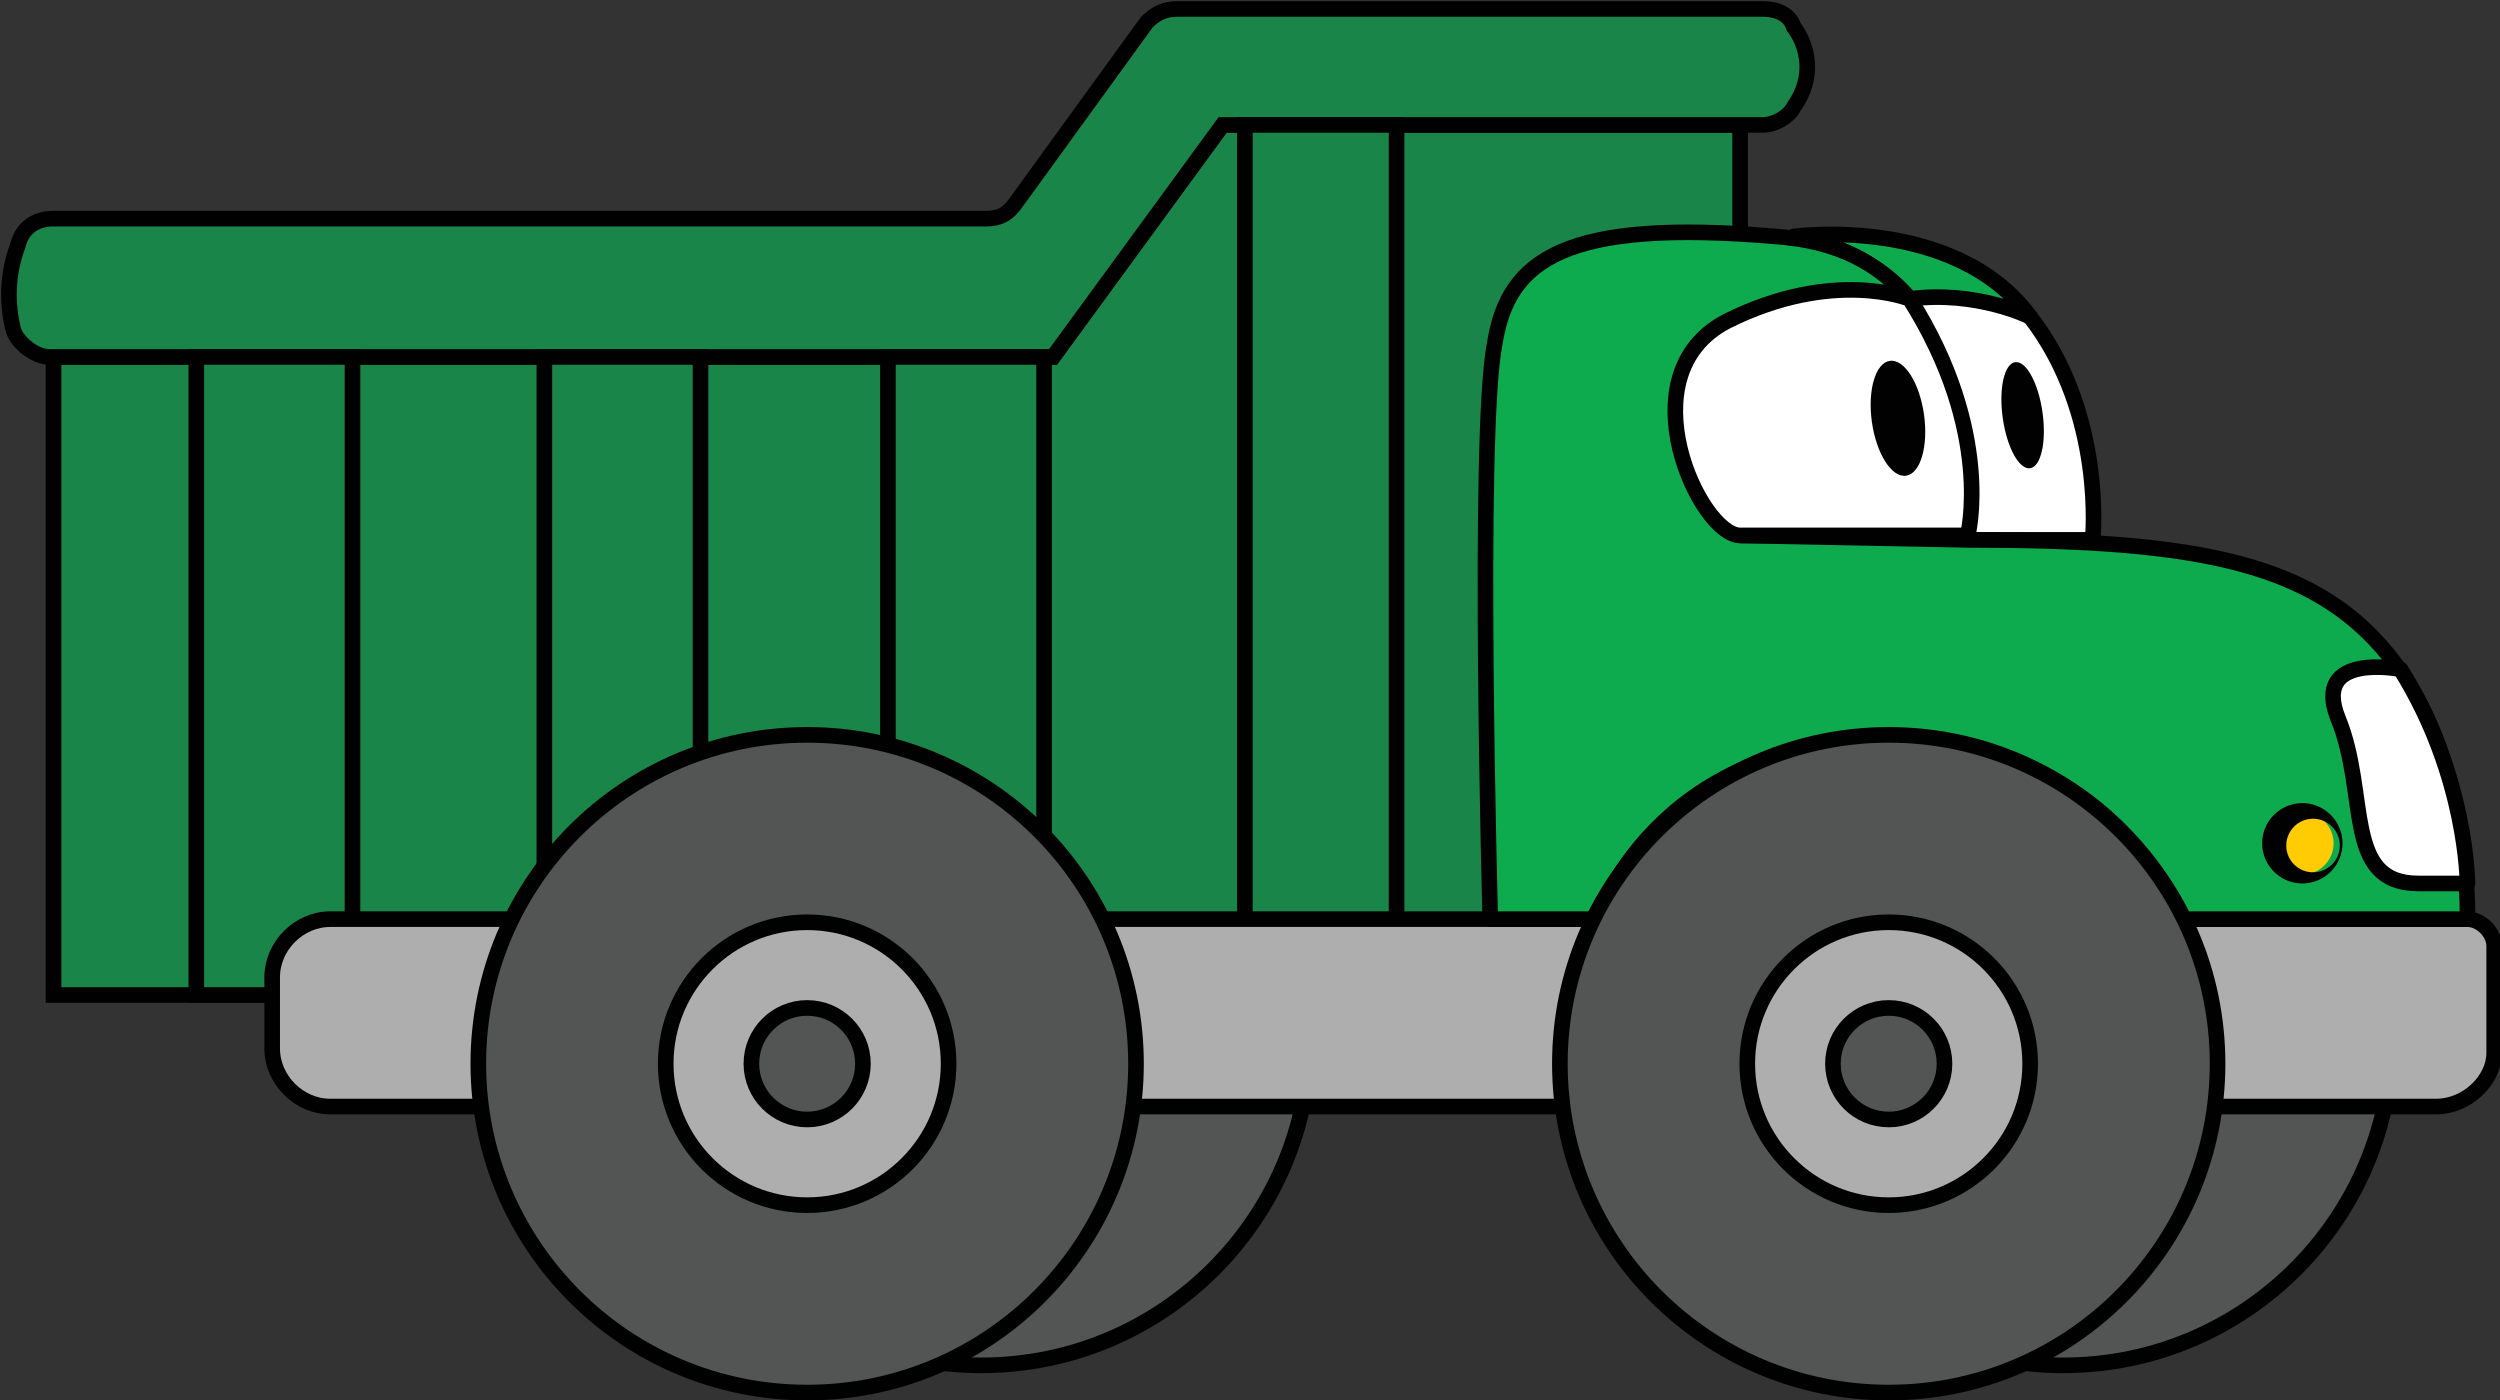
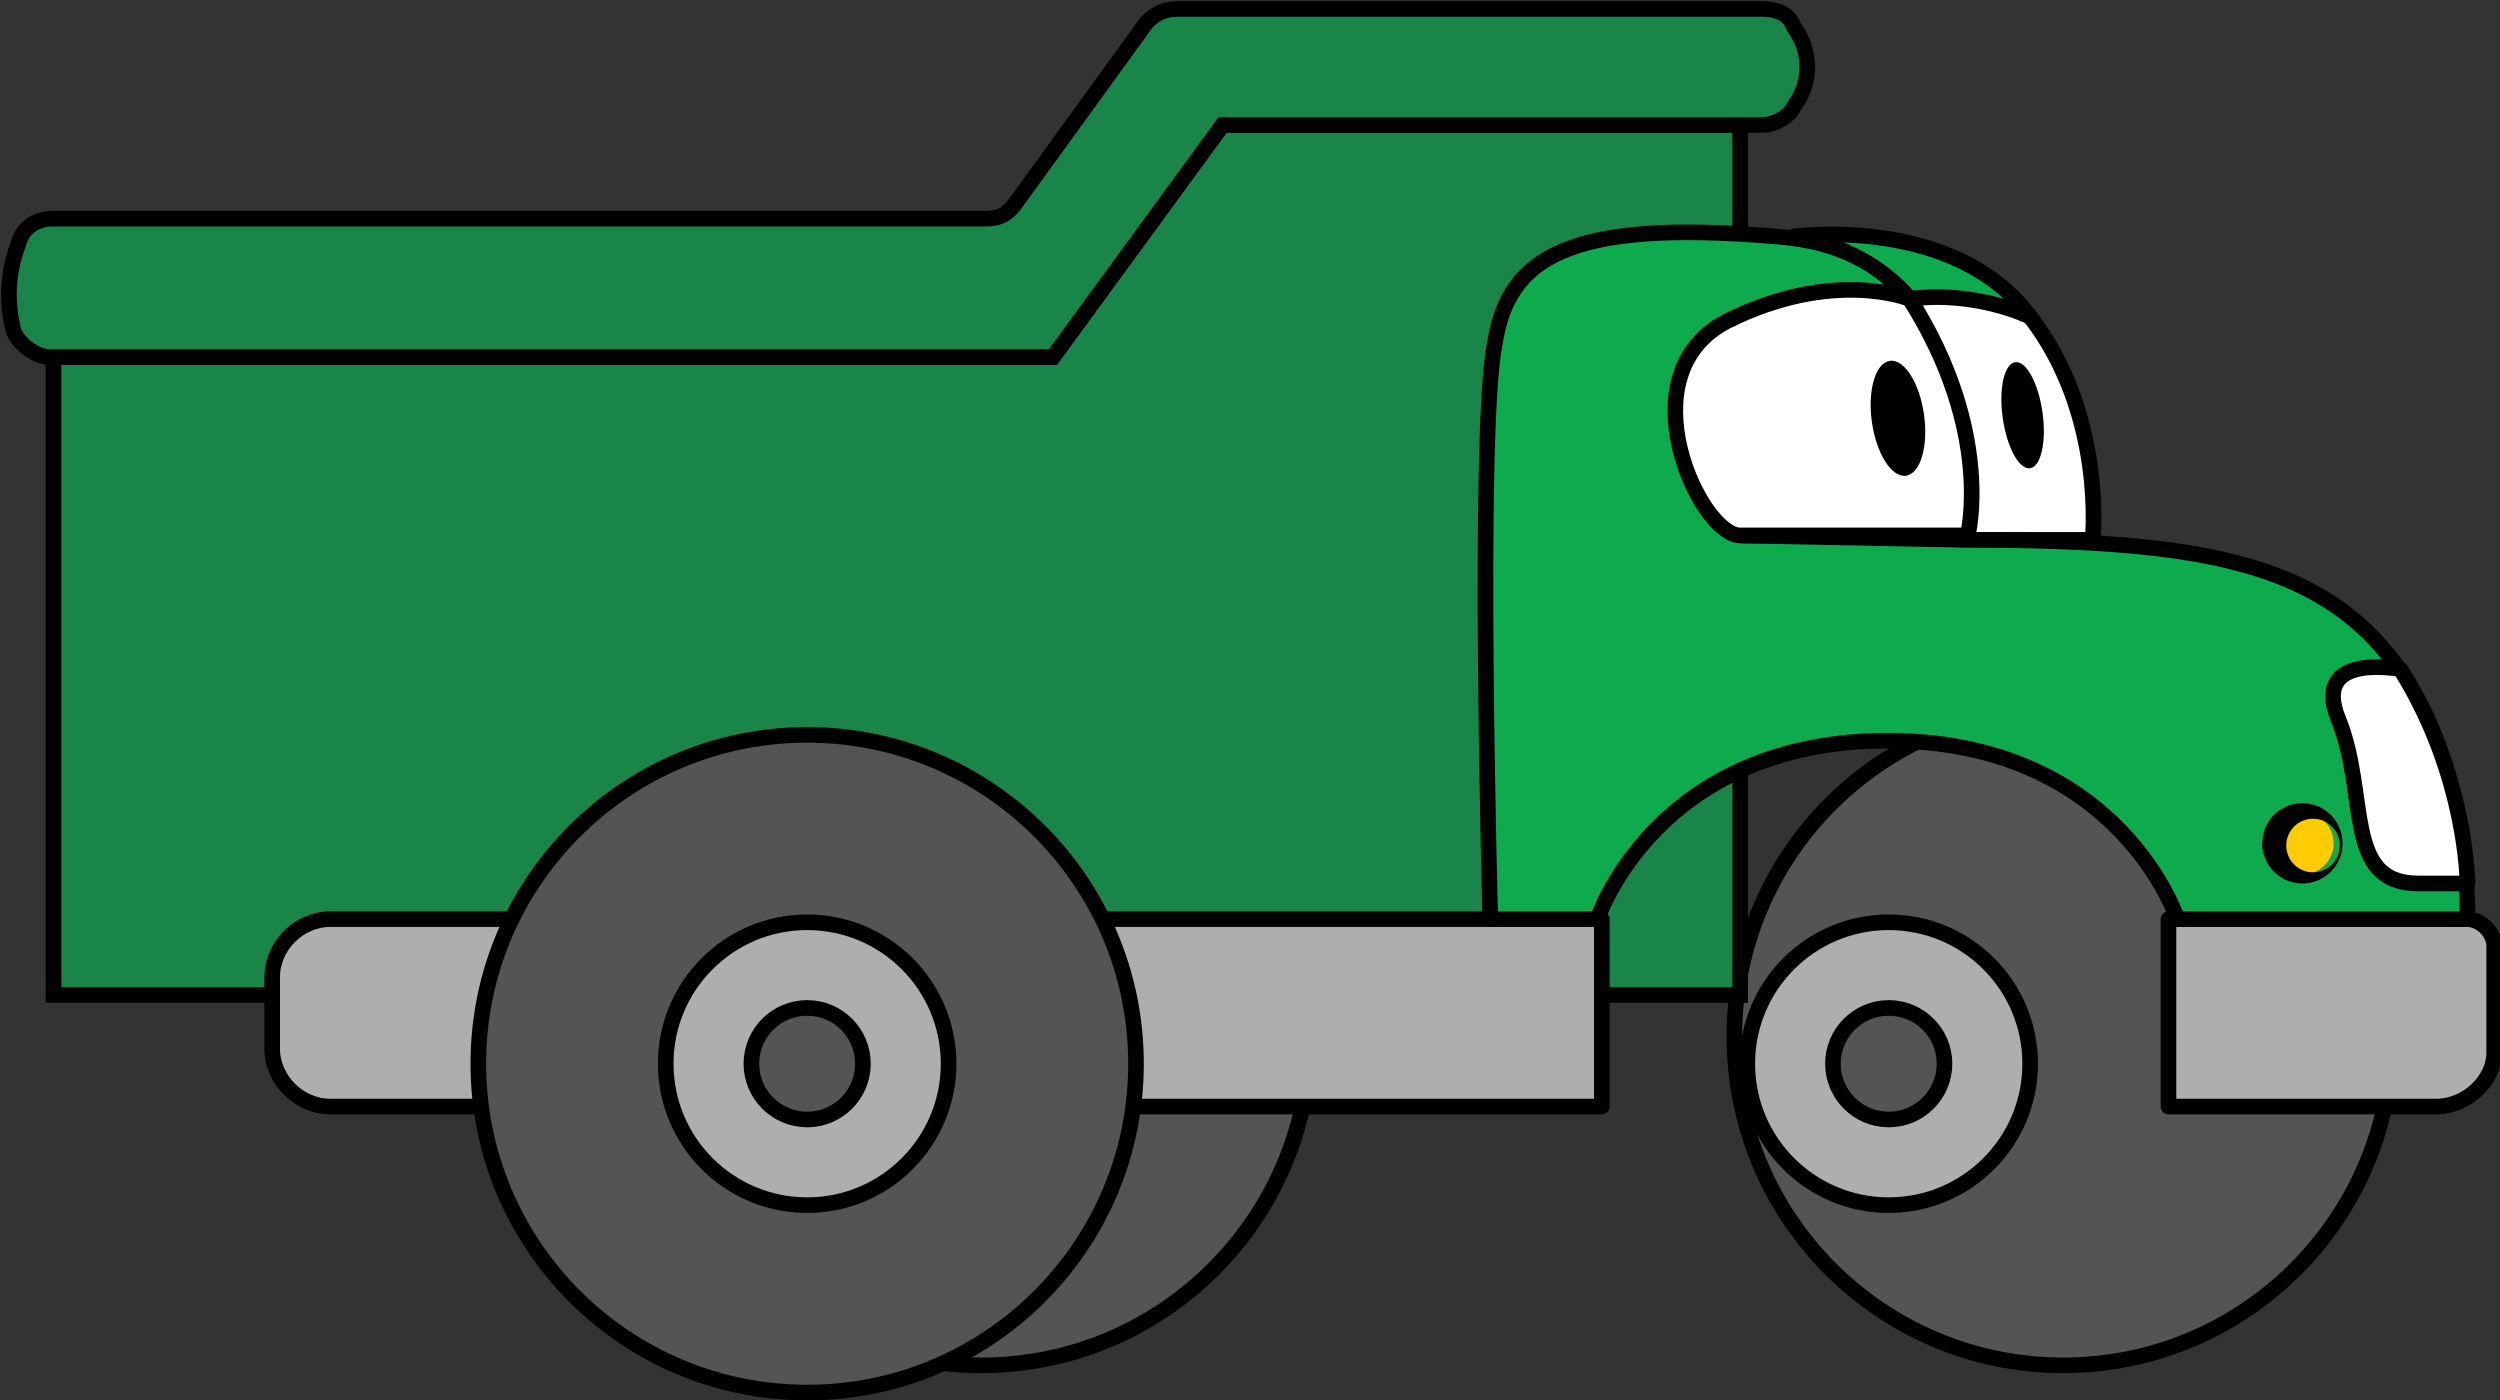
<svg xmlns="http://www.w3.org/2000/svg" xml:space="preserve" baseProfile="tiny" overflow="visible" version="1.2" viewBox="0 0 560.3 313.8">
  <rect x="0" y="0" width="560.3" height="313.8" fill="#333333" stroke="none" />
  <circle cx="219.9" cy="232.3" r="73.7" fill="#535454" stroke="#010101" stroke-linejoin="round" stroke-miterlimit="10" stroke-width="3.5" />
  <circle cx="462.4" cy="232.3" r="73.7" fill="#535454" stroke="#010101" stroke-linejoin="round" stroke-miterlimit="10" stroke-width="3.5" />
-   <circle cx="462.4" cy="232.3" r="31.7" fill="#AEAEAE" stroke="#010101" stroke-linejoin="round" stroke-miterlimit="10" stroke-width="3.5" />
  <circle cx="219.9" cy="232.3" r="31.7" fill="#AEAEAE" stroke="#010101" stroke-linejoin="round" stroke-miterlimit="10" stroke-width="3.5" />
  <path fill="#1A8549" stroke="#010101" stroke-miterlimit="10" stroke-width="3.5" d="M390 57V28H274l-38 52H12v143h98s12-56 71-56 70 56 70 56h139V57z" />
  <path fill="#1A8549" stroke="#010101" stroke-miterlimit="10" stroke-width="3.5" d="M395 28H274l-38 52H11c-3 0-7-3-8-6-1-4-2-11 1-19 1-4 4-6 8-6h209c3 0 5-1 7-4l29-40c2-2 4-3 7-3h131c3 0 6 1 7 4 3 4 5 11 0 18-1 2-4 4-7 4z" />
  <path fill="#AEAEAE" stroke="#010101" stroke-linejoin="round" stroke-miterlimit="10" stroke-width="3.5" d="M546 248h-60v-42h67c3 0 6 3 6 6v24c0 6-6 12-13 12z" />
-   <path fill="#1A8549" stroke="#010101" stroke-miterlimit="10" stroke-width="3.5" d="M279 28h34v195h-34zM199 80h35v143h-35zM122 80h35v143h-35zM44 80h35v143H44z" />
  <path fill="#AEAEAE" stroke="#010101" stroke-linejoin="round" stroke-miterlimit="10" stroke-width="3.5" d="M113 248H74c-7 0-13-6-13-13v-16c0-7 6-13 13-13h45l-6 42zM242 206h117v42H242z" />
  <path fill="#FFF" stroke="#010101" stroke-linejoin="round" stroke-miterlimit="10" stroke-width="3.5" d="M455 71s-9-7-30-4c0 0 20 30 14 54h30s3-28-14-50z" />
  <path fill="#0EAB4E" stroke="#010101" stroke-linejoin="round" stroke-miterlimit="10" stroke-width="3.5" d="M402 53s36-5 53 18c0 0-12-6-27-4 0 0-8-11-26-14z" />
  <ellipse cx="453.3" cy="93.1" fill="#010101" rx="4.5" ry="12" transform="rotate(-8 453 93)" />
  <path fill="#0EAB4E" stroke="#010101" stroke-linejoin="round" stroke-miterlimit="10" stroke-width="3.5" d="M441 121c52 0 79 5 96 28s16 57 16 57h-65s-13-40-65-40-65 40-65 40h-24s-3-109 1-129c3-19 16-28 63-24 14 1 23 6 30 14 0 0-37-1-45 15s2 38 7 38l51 1z" />
  <path fill="#FFF" stroke="#010101" stroke-linejoin="round" stroke-miterlimit="10" stroke-width="3.5" d="M428 67s-17-7-41 5c-23 12-6 48 3 48h51s6-23-13-53z" />
  <ellipse cx="425.4" cy="93.8" fill="#010101" rx="5.9" ry="13" transform="rotate(-8 425 94)" />
  <path fill="#FFF" stroke="#010101" stroke-linejoin="round" stroke-miterlimit="10" stroke-width="3.5" d="M538 150s-20-4-14 11c7 17 1 37 18 37h11s0-24-15-48z" />
  <path fill="#FFCC04" d="M516 196a7 7 0 1 1 0-14 7 7 0 0 1 0 14z" />
  <path fill="#010101" d="M516 184a6 6 0 1 1 0 11 6 6 0 0 1 0-11m0-4a9 9 0 1 0 0 18 9 9 0 0 0 0-18z" />
-   <circle cx="423.3" cy="238.4" r="73.7" fill="#535454" stroke="#010101" stroke-linejoin="round" stroke-miterlimit="10" stroke-width="3.5" />
  <circle cx="423.3" cy="238.4" r="31.7" fill="#AEAEAE" stroke="#010101" stroke-linejoin="round" stroke-miterlimit="10" stroke-width="3.5" />
  <circle cx="423.3" cy="238.4" r="12.5" fill="#535454" stroke="#010101" stroke-linejoin="round" stroke-miterlimit="10" stroke-width="3.5" />
  <circle cx="180.9" cy="238.4" r="73.7" fill="#535454" stroke="#010101" stroke-linejoin="round" stroke-miterlimit="10" stroke-width="3.5" />
  <circle cx="180.9" cy="238.4" r="31.7" fill="#AEAEAE" stroke="#010101" stroke-linejoin="round" stroke-miterlimit="10" stroke-width="3.5" />
  <circle cx="180.9" cy="238.4" r="12.5" fill="#535454" stroke="#010101" stroke-linejoin="round" stroke-miterlimit="10" stroke-width="3.5" />
</svg>